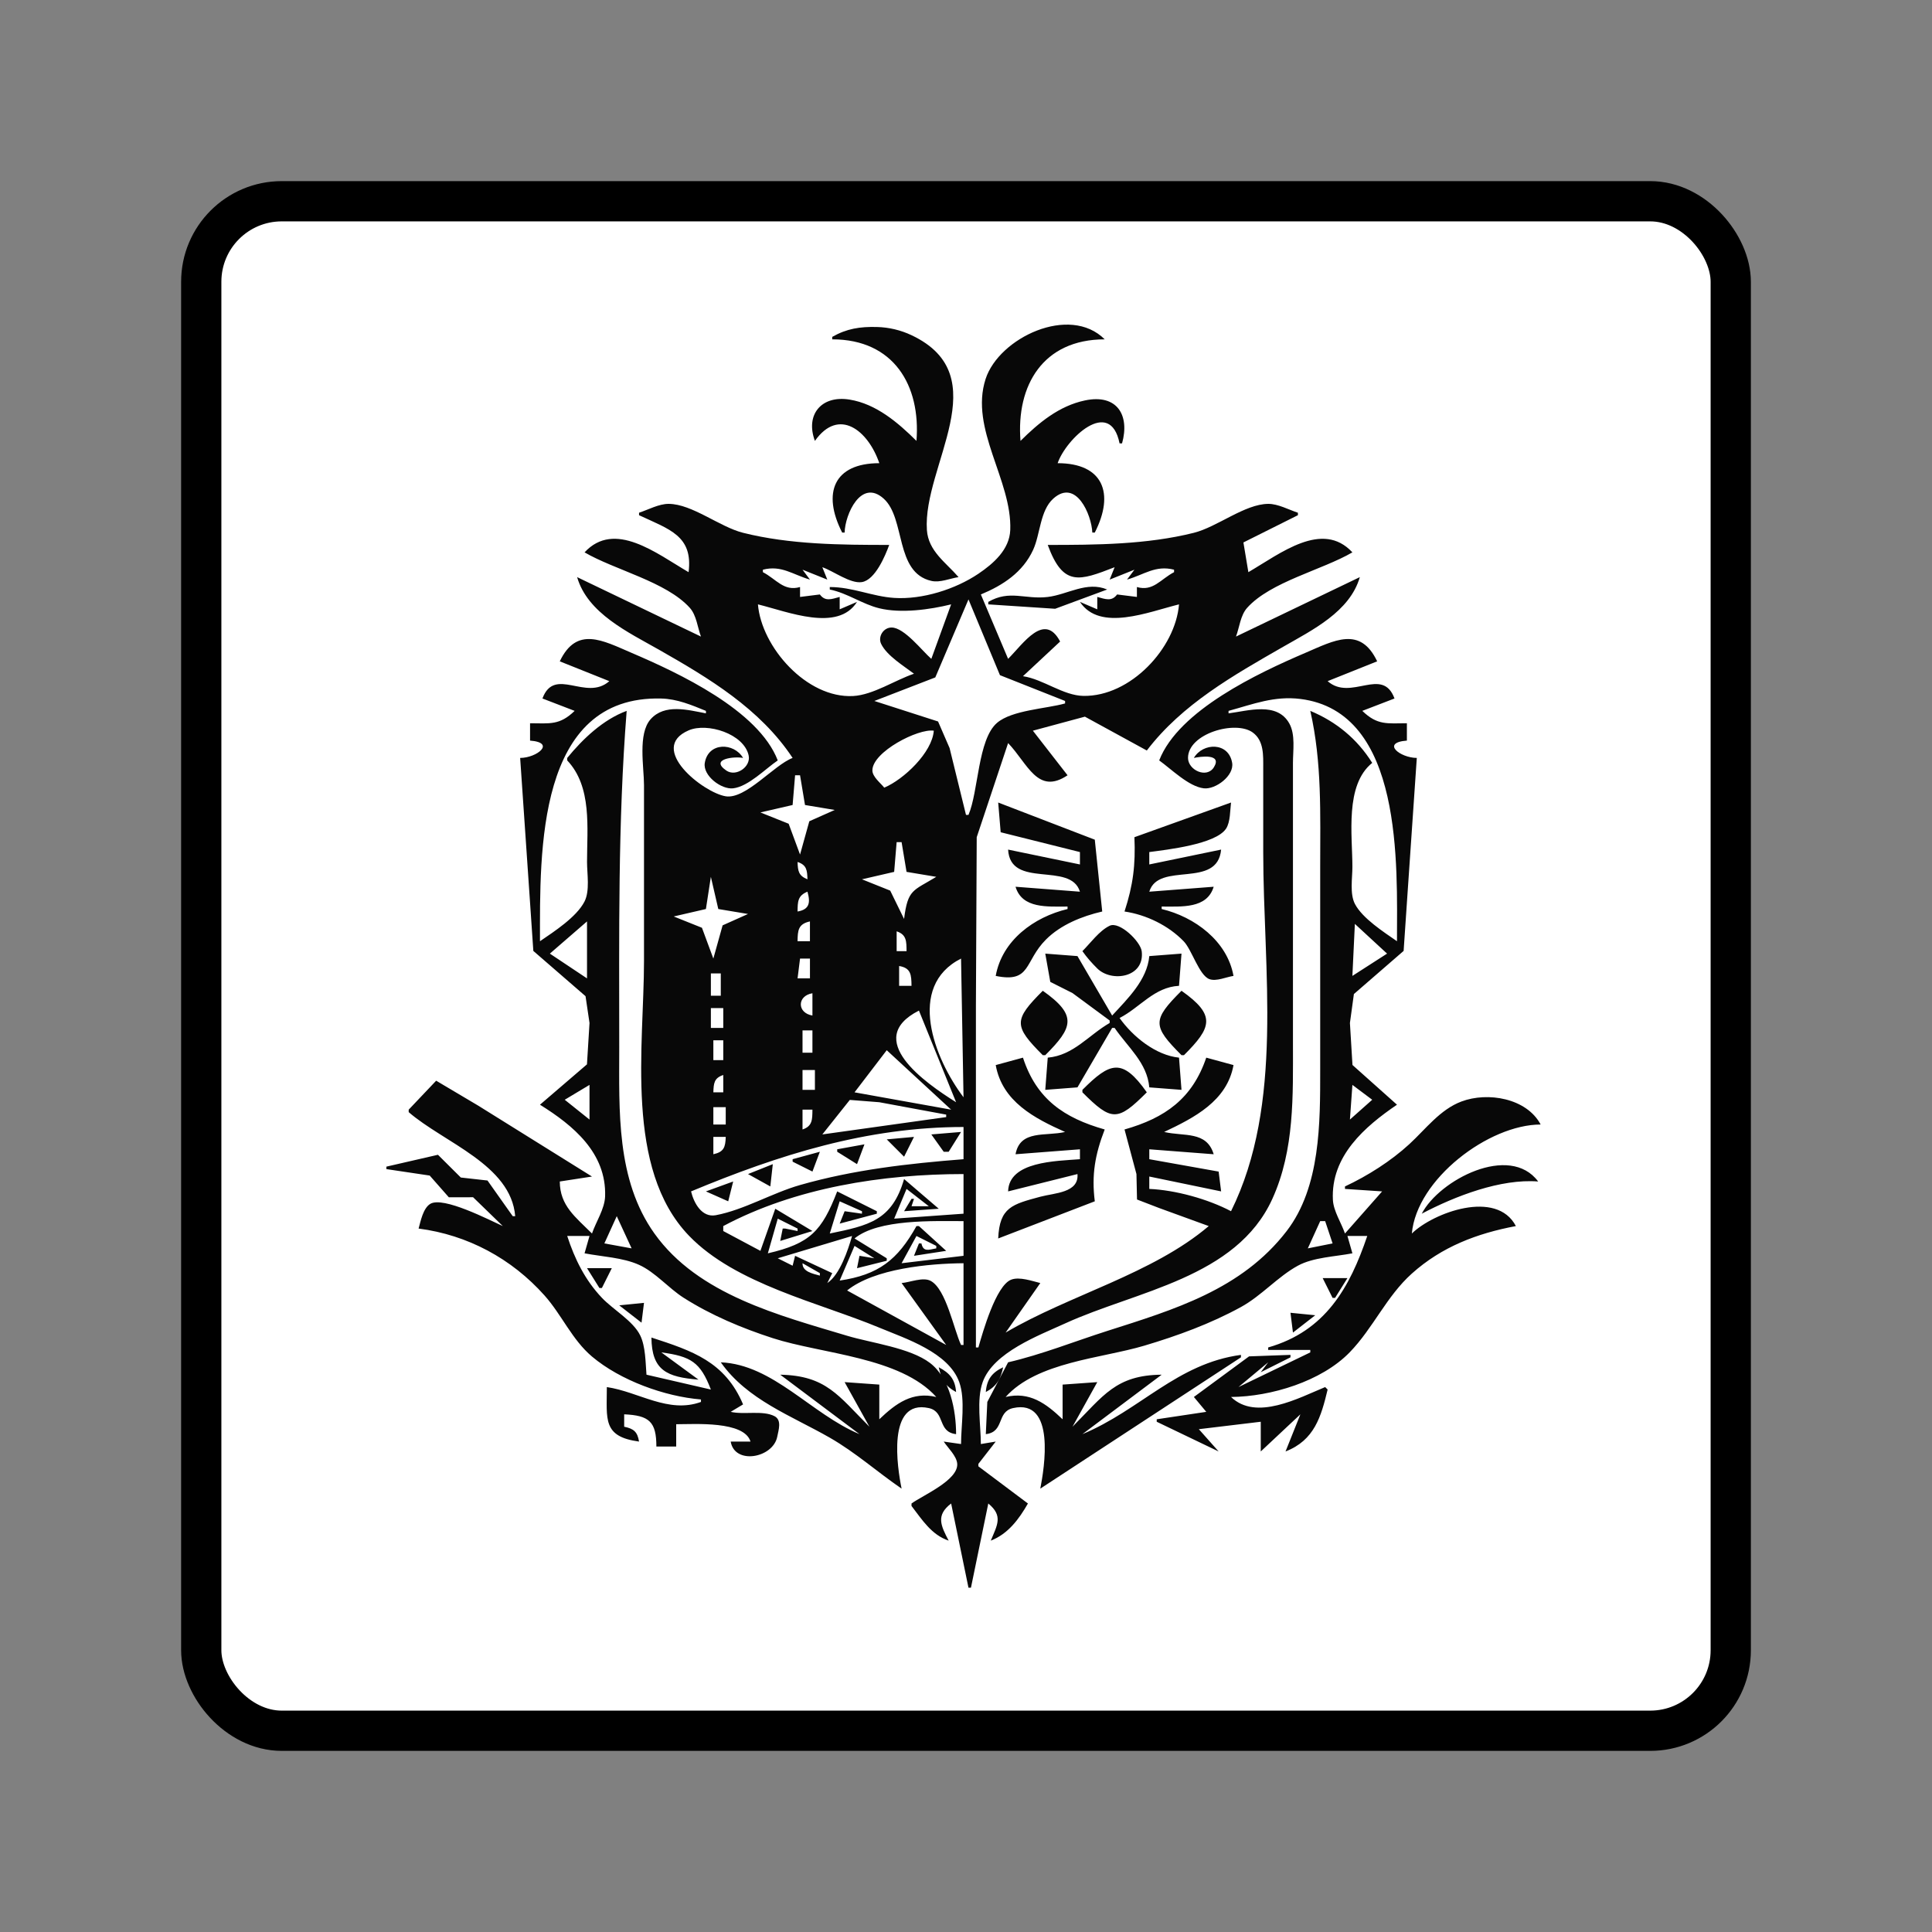
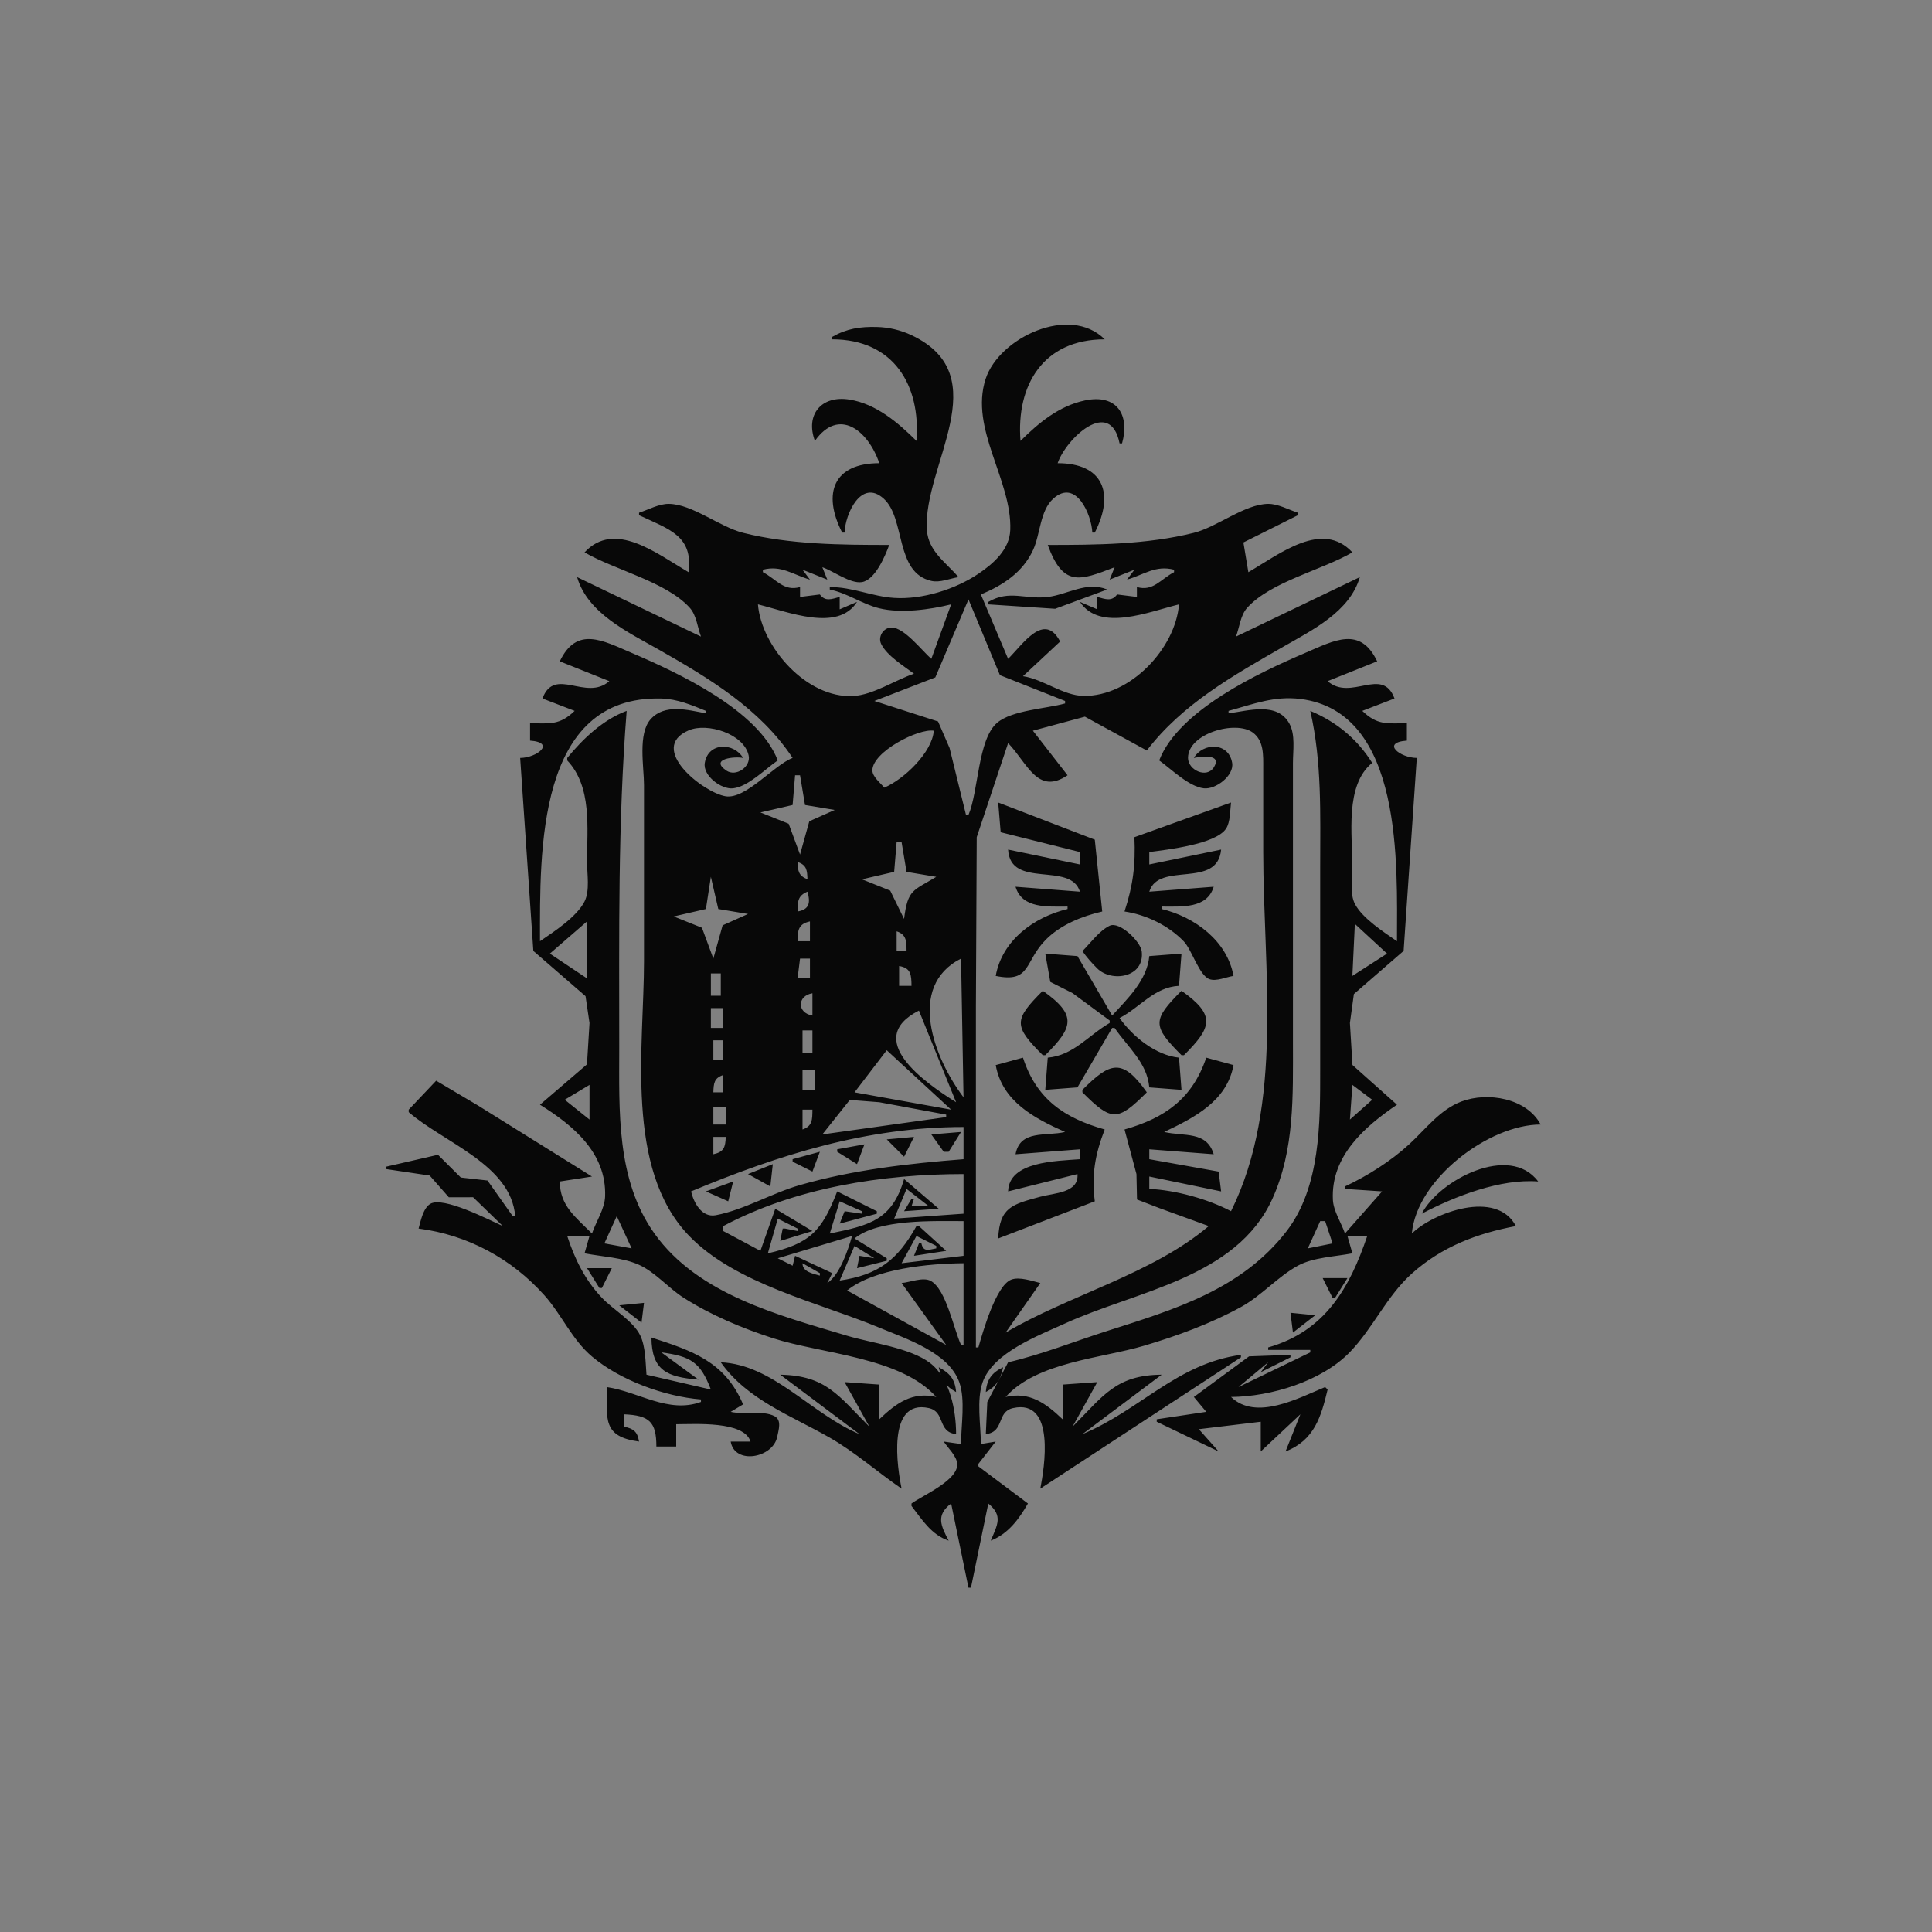
<svg xmlns="http://www.w3.org/2000/svg" xmlns:ns1="http://www.inkscape.org/namespaces/inkscape" xmlns:ns2="http://sodipodi.sourceforge.net/DTD/sodipodi-0.dtd" viewBox="0 0 48 48" stroke="currentColor" strokeWidth="3" strokeLinecap="round" strokeLinejoin="round">
  <rect x="0" y="0" width="48" height="48" fill="#808080" stroke="none" />
-   <rect x="5" y="5" width="38" height="38" rx="2" fill="#fff" />
  <svg ns1:version="1.0 (4035a4fb49, 2020-05-01)" ns2:docname="Research Commission.svg" viewBox="0 0 640 693.333" x="8" y="8" width="32px" height="32px" id="svg2" version="1.1">
    <defs id="defs6" />
    <ns2:namedview ns1:current-layer="g10" ns1:window-maximized="1" ns1:window-y="-8" ns1:window-x="-8" ns1:cy="298.47101" ns1:cx="281.07796" ns1:zoom="0.77596156" showgrid="false" id="namedview4" ns1:window-height="705" ns1:window-width="1366" ns1:pageshadow="2" ns1:pageopacity="0" guidetolerance="10" gridtolerance="10" objecttolerance="10" borderopacity="1" bordercolor="#666666" pagecolor="#ffffff" />
    <g id="g10" ns1:label="Image" ns1:groupmode="layer">
      <path id="path837" d="M 248,8 V 9.333 c 33.087,0.022 47.691,24.789 45.333,54.667 -9.932,-9.849 -21.679,-19.91 -36,-22.231 -15.279,-2.477 -23.911,8.224 -18.667,22.231 12.888,-18.235 28.643,-5.656 34.667,12 -24.548,0 -30.859,16.08 -20,37.333 h 1.333 c 0.205,-9.663 8.82,-29.248 21.033,-18.243 11.869,10.694 5.905,39.785 25.639,44.277 4.72,1.075 9.997,-1.349 14.661,-2.035 C 309.191,129.462 299.727,123.365 298.952,112 296.603,77.547 337.24,29.091 290.667,7.103 284.82,4.342 278.452,2.846 272,2.686 263.019,2.463 255.879,3.522 248,8 M 246.667,142.667 V 144 c 9.624,1.992 17.433,7.857 26.667,10.109 11.72,2.857 27.141,0.731 38.667,-2.109 l -10.667,29.333 c -4.999,-4.368 -14.483,-16.78 -21.327,-16.872 -4.464,-0.061 -7.576,4.959 -5.671,8.852 3.104,6.351 12.14,11.825 17.664,16.02 -10.155,3.436 -22.041,11.441 -32.768,12.009 -25.049,1.325 -49.363,-26.451 -51.232,-49.343 16.152,3.979 43.029,15.071 53.333,-1.333 l -9.333,4 V 148 c -4.375,1.183 -7.784,2.611 -10.667,-1.333 L 230.667,148 v -5.333 c -8.749,2.529 -12.733,-4.232 -20,-8 v -1.333 C 220.66,130.76 226.716,135.992 236,138.667 l -4,-5.333 13.333,5.333 L 242.667,132 c 5.913,2.013 15.08,9.003 21.28,8.008 7.139,-1.144 12.535,-14.04 14.72,-20.008 -25.915,0 -53.376,-0.173 -78.667,-6.527 -12.643,-3.176 -27.367,-15.466 -40,-15.576 -5.288,-0.046 -11.027,3.148 -16,4.769 V 104 c 16.375,7.645 29.14,11.101 26.667,30.667 -17.336,-10.118 -39.803,-28.12 -56,-10.667 16.302,9.515 44.043,15.829 56.649,29.853 3.643,4.052 4.145,10.517 6.017,15.48 l -66.667,-32 c 5.626,19.485 27.585,29.703 44,39.041 26.948,15.329 54.48,31.805 72,58.292 -10.071,3.819 -25.244,22.345 -36,20.647 -12.032,-1.901 -42.367,-25.835 -19.941,-35.503 9.977,-4.301 29.751,1.811 32.272,13.523 1.32,6.125 -6.817,11.679 -12,8.131 -9.305,-6.371 4.675,-7.736 9.003,-6.797 -4.851,-8.309 -18.729,-8.655 -20.611,2.667 -1.141,6.875 8.907,14.439 15.277,13.687 8.197,-0.967 17.336,-10.487 24,-15.02 -10.412,-27.067 -53.469,-47.111 -78.667,-57.895 -15.56,-6.66 -29.544,-14.609 -38.667,4.561 L 128,193.333 c -12.572,11.067 -29.488,-8.211 -36,9.333 l 17.333,6.667 c -8.144,7.875 -13.397,6.696 -24,6.667 v 9.333 C 99.42,226.411 88.963,234.635 80,234.667 l 5.107,74.667 1.984,29.213 28.105,24.365 2.138,14.421 -1.37,22.281 -25.296,21.719 c 17.791,11.08 35.844,25.869 35.061,49.333 -0.225,6.748 -4.907,13.675 -7.061,20 -8.779,-8.779 -17.287,-14.905 -17.333,-28 L 118.667,460 57.333,421.777 34.787,408.408 20,424 v 1.333 c 19.025,16.461 55.071,28.301 57.333,56 H 76 l -13.579,-19.196 -14.363,-1.608 L 35.753,448.283 8,454.667 v 1.333 l 23.31,3.471 10.303,11.705 13.052,-0.033 16.001,15.524 c -7.068,-3.148 -32.226,-16.287 -39.135,-11.905 -3.785,2.4 -5.102,9.231 -6.199,13.239 26.408,3.411 50.07,16.171 67.769,36 9.257,10.371 14.846,23.855 25.57,32.899 15.153,12.78 38.975,21.493 58.661,23.101 v 1.333 c -17.585,6.408 -33.511,-5.467 -50.667,-8 0,17.321 -2.396,26.676 17.333,29.333 -0.856,-5.255 -2.836,-6.924 -8,-8 v -6.667 c 13.497,0.581 17.332,4.005 17.333,17.333 H 164 v -12 c 10.015,10e-4 36.593,-1.888 40,9.333 h -10.667 c 2.117,12.689 22.856,8.869 25.071,-2.667 0.673,-3.503 2.572,-8.901 -1.5,-11.011 -6.324,-3.276 -16.499,-0.639 -23.571,-2.323 l 6.667,-4 c -9.755,-23.075 -27.401,-28.864 -49.333,-36 0.147,17.768 8.365,21.281 25.333,22.667 l -20,-14.667 c 15.912,2.143 21.013,5.235 26.667,20 l -34.667,-8 c -0.512,-6.483 -0.481,-15.195 -3.352,-21.105 -3.796,-7.817 -14.6,-13.929 -20.595,-20.228 -9.092,-9.553 -14.672,-20.915 -18.72,-33.333 h 12 l -2.667,9.333 c 9.365,1.816 20.605,2.261 29.333,6.204 8.719,3.937 15.839,12.529 24,17.724 14.744,9.385 31.385,16.364 48,21.745 26.353,8.533 68.641,10.061 88,31.66 -12.843,-3.049 -21.633,3.38 -30.667,12 v -18.667 l -18.667,-1.333 13.333,24 c -16.723,-16.723 -23.241,-27.489 -48,-28 l 42.667,32 C 236.736,587.871 216.22,561.231 188,560 c 14.244,20.221 37.981,28.711 58.667,40.569 13.979,8.015 25.489,18.42 38.667,27.431 -2.236,-10.837 -8.181,-48.396 14.641,-43.363 9.055,1.996 4.468,12.852 14.692,14.029 0,-12.627 -3.233,-30.069 -14.019,-38.296 -10.796,-8.236 -31.697,-10.763 -44.648,-14.664 -36.456,-10.981 -80.197,-22.049 -103.721,-55.045 -20.668,-28.989 -18.945,-66.249 -18.945,-99.995 0,-60.669 -0.769,-120.988 4,-181.333 -12.618,4.627 -23.626,15.079 -32,25.333 v 1.333 C 118.773,250.217 116,272.351 116,290.667 c 0,6.377 1.62,15.48 -1.37,21.313 -4.278,8.348 -16.347,16.145 -23.963,21.353 0,-47.991 -1.901,-132.403 65.333,-130.647 8.525,0.223 16.221,3.472 24,6.647 v 1.333 c -9.585,-1.807 -22.212,-5.372 -29.796,3.192 -6.957,7.855 -3.537,25.699 -3.537,35.475 v 94.667 c 0,45.589 -10.611,111.707 24.232,147.88 25.081,26.039 69.911,35.932 102.435,49.469 14.26,5.935 37.301,13.3 43.029,29.317 3.408,9.528 0.971,23.283 0.971,33.333 L 308,602.667 c 2.236,3.385 7.02,7.789 7.277,11.999 0.541,8.844 -18.533,16.916 -24.611,21.335 v 1.333 c 5.759,7.464 10.697,15.504 20,18.667 -4.26,-8.14 -6.967,-13.672 1.333,-20 l 9.333,45.333 h 1.333 L 332,636 c 8.068,6.669 4.864,11.507 1.333,20 9.273,-3.593 15.195,-11.567 20,-20 l -26.667,-20 v -1.333 l 9.333,-12 -8,1.333 c 0,-10.039 -2.447,-23.819 0.971,-33.332 5.765,-16.049 30.148,-25.081 44.363,-31.589 38.264,-17.521 92.215,-24.424 111.584,-67.079 C 496.933,445.537 496,416.339 496,388 V 281.333 237.333 c 0,-6.603 1.387,-15.196 -1.943,-21.193 -6.592,-11.873 -22.264,-6.803 -32.724,-5.473 v -1.333 c 13.192,-3.601 24.608,-8.175 38.667,-6.42 55.624,6.947 52,89.651 52,130.42 -7.093,-4.939 -18.564,-12.279 -22.629,-20.052 -2.864,-5.476 -1.371,-13.952 -1.371,-19.948 0,-17.183 -4.144,-44.063 10.667,-56 -8.063,-12.889 -19.367,-22.184 -33.333,-28 6.344,27.755 5.333,55.663 5.333,84 v 109.333 c 0,28.268 0.203,62.952 -18.039,86.667 -24.267,31.547 -60.665,42.301 -96.628,53.792 -17.612,5.627 -35.329,12.709 -53.333,16.875 l -11.196,21.333 -0.804,17.333 c 10.224,-1.177 5.637,-12.033 14.692,-14.029 23.112,-5.097 16.737,32.552 14.641,43.363 l 108,-70.667 v -1.333 c -34.345,4.625 -54.183,29.697 -85.333,42.667 l 42.667,-32 c -24.705,0.204 -31.405,11.405 -48,28 l 13.333,-24 L 372,572 v 18.667 c -9.033,-8.62 -17.824,-15.049 -30.667,-12 16.944,-18.905 51.552,-20.74 74.667,-27.628 17.835,-5.313 35.66,-11.813 52,-20.788 11.171,-6.135 19.793,-16.34 30.667,-22.267 8.284,-4.515 20.155,-4.871 29.333,-6.651 l -2.667,-9.333 H 536 c -9.441,27.835 -22.536,51.192 -53.333,60 v 1.333 h 22.667 v 1.333 l -38.667,18.667 16,-13.333 -4,5.333 16,-8 v -1.333 l -22.287,0.804 -29.713,21.863 6.667,8 -26.667,4 v 1.333 l 33.333,16 -10.667,-12 33.333,-4 v 16 l 21.333,-20 -8,20 c 15.577,-6.035 19.159,-18.769 22.667,-33.333 l -1.333,-1.333 c -14.131,5.797 -37.136,18.408 -50.667,5.333 21.489,-0.177 48.689,-8.405 63.88,-24.052 12.631,-13.011 19.779,-30.117 33.455,-42.383 16.129,-14.467 35.097,-21.627 55.999,-25.565 -10.403,-19.884 -44.455,-7.273 -56,4 2.568,-29.221 41.356,-58.648 69.333,-58.667 -7.531,-14.176 -28.496,-17.727 -42.667,-12.381 -11.515,4.343 -19.215,14.844 -28,22.924 -9.924,9.125 -22.468,17.089 -34.667,22.791 v 1.333 l 20,1.333 -20,22.667 c -1.945,-5.716 -6.188,-12.029 -6.497,-18.101 -1.2,-23.633 17.269,-39.512 34.497,-51.232 l -23.963,-21.385 -1.371,-22.615 2.137,-15.567 26.772,-23.224 1.984,-29.209 5.107,-74.667 c -8.963,-0.032 -19.42,-8.256 -5.333,-9.333 v -9.333 c -10.604,0.029 -15.856,1.208 -24,-6.667 l 17.333,-6.667 c -6.512,-17.544 -23.428,1.733 -36,-9.333 l 26.667,-10.667 c -9.123,-19.171 -23.107,-11.221 -38.667,-4.561 -25.136,10.757 -68.235,30.92 -78.667,57.895 6.492,4.649 15.86,14.06 24,15.02 6.371,0.752 16.419,-6.812 15.277,-13.687 -1.881,-11.321 -15.76,-10.976 -20.611,-2.667 3.292,-0.713 15.4,-2.531 10.813,4.964 -3.863,6.309 -13.965,1.588 -13.965,-4.969 0,-13.148 25.631,-20.448 34.867,-13.672 6.065,4.449 5.616,12.331 5.619,19.011 v 45.333 c 0,63.364 11.281,135.556 -17.333,193.333 -12.465,-6.568 -29.905,-11.385 -44,-12 v -6.667 l 38.667,8 L 456,457.333 418.667,450.667 v -5.333 l 34.667,2.667 c -3.819,-12.703 -16.029,-9.468 -26.667,-12 16.087,-7.623 33.829,-16.585 37.333,-36 l -14.667,-4 c -7.521,22.088 -22.155,32.465 -44,38.667 l 6.42,24 0.303,13.696 11.944,4.599 26.667,9.705 c -30.273,25.736 -75.02,37.097 -109.333,57.333 L 360,517.333 c -4.42,-1.089 -11.259,-3.545 -15.7,-1.809 -8.233,3.216 -15.324,28.397 -17.633,36.476 h -1.333 V 368 l 0.435,-90.667 16.899,-50.667 c 10.576,11.057 15.859,28.155 32,17.333 l -18.667,-24 28,-7.552 33.333,18.219 c 19.005,-24.944 46.647,-40.479 73.333,-55.8 C 506.388,165.84 526.617,155.977 532,137.333 l -66.667,32 c 1.872,-4.963 2.375,-11.428 6.017,-15.48 C 483.957,139.829 511.697,133.515 528,124 c -16.197,-17.453 -38.664,0.548 -56,10.667 l -2.667,-16 L 498.667,104 v -1.333 c -4.973,-1.621 -10.712,-4.815 -16,-4.769 -12.633,0.11 -27.357,12.4 -40,15.576 C 417.409,119.818 389.884,120 364,120 c 8.299,22.665 17.017,19.364 36,12 l -2.667,6.667 13.333,-5.333 -4,5.333 c 9.284,-2.675 15.34,-7.907 25.333,-5.333 v 1.333 c -7.267,3.768 -11.251,10.529 -20,8 V 148 l -10.667,-1.333 c -2.883,3.944 -6.292,2.516 -10.667,1.333 v 6.667 l -9.333,-4 c 10.787,16.237 36.889,5.384 53.333,1.333 -1.929,23.627 -26.135,49.675 -51.435,49.272 -10.968,-0.175 -21.607,-8.964 -32.565,-10.605 l 20,-18.667 c -8.487,-16.153 -19.845,1.179 -28,9.333 L 328,146.667 c 11.909,-4.96 22.553,-11.893 28.132,-24 3.875,-8.408 3.679,-21.129 10.835,-27.576 12.276,-11.061 20.616,8.668 21.033,18.243 h 1.333 c 10.817,-21.173 4.448,-37.333 -20,-37.333 4.453,-13.052 28.236,-35.857 33.333,-10.667 H 404 c 4.269,-15.191 -2.672,-26.777 -20,-23.108 -13.933,2.95 -24.805,11.995 -34.667,21.775 -2.363,-29.938 12.168,-54.645 45.333,-54.667 -18.872,-18.907 -56.917,-0.847 -64.112,21.333 -8.736,26.931 14.303,54.537 13.268,81.333 -0.404,10.493 -9.041,18.051 -17.156,23.52 -12.412,8.367 -30.219,13.989 -45.333,13 -11.913,-0.779 -22.296,-5.853 -34.667,-5.853 m 85.333,8 v 1.333 l 36,2.367 L 396,144 c -11.009,-4.62 -21.296,2.728 -32,4.015 -12.175,1.464 -20.525,-4.005 -32,2.652 m -10.667,-1.333 16.936,40.775 35.064,13.892 v 1.333 c -10.112,2.848 -28.649,3.579 -36.649,10.472 -10.353,8.921 -9.947,36.969 -15.351,49.528 H 320 l -8.836,-36 -6.203,-14.295 -34.295,-11.039 32.808,-12.68 17.859,-41.987 m -18.667,70.667 c -0.888,11.772 -16.141,26.207 -26.667,30.667 -1.988,-2.511 -6.417,-5.871 -6.392,-9.333 0.075,-9.96 24.687,-22.639 33.059,-21.333 m -72,24 2.667,16 16,2.667 -13.677,6.085 -4.989,17.915 -6.133,-16.581 -15.2,-6.085 17.333,-4 1.333,-16 h 2.667 m 106.667,14.667 1.333,16 42.667,10.667 v 6.667 l -38.667,-8 c 1.184,21.428 33.68,6.239 38.667,22.667 l -34.667,-2.667 c 3.588,11.939 17.283,10.637 28,10.667 v 1.333 c -18.024,4.271 -35.252,16.843 -38.667,36 19.159,3.952 15.241,-7.768 27.068,-19.599 7.981,-7.984 19.444,-12.564 30.265,-15.068 l -4,-38.667 -52,-20 m 73.333,18.667 c 0.639,14.864 -0.683,25.705 -5.333,40 11.695,1.727 23.633,7.513 31.876,16.053 4.379,4.537 8.312,18.359 13.828,20.351 3.732,1.348 9.165,-1.179 12.963,-1.737 -3.357,-18.821 -20.953,-31.793 -38.667,-36 v -1.333 c 10.717,-0.029 24.412,1.272 28,-10.667 l -34.667,2.667 c 5.008,-16.499 36.708,-1.269 38.667,-22.667 l -38.667,8 v -6.667 c 9.52,-1.281 35.652,-4.157 41.297,-12.559 2.38,-3.543 2.177,-9.951 2.703,-14.108 l -52,18.667 m -125.333,2.667 2.667,16 16,2.667 c -12.525,7.651 -15.297,6.557 -17.333,22.667 l -7.467,-15.248 -15.2,-6.085 17.333,-4 1.333,-16 h 2.667 m -50.667,20 c -4.768,-1.916 -5.169,-4.381 -5.333,-9.333 4.916,1.631 5.173,4.411 5.333,9.333 m -52,-1.333 4,17.333 16,2.667 -13.677,6.119 -4.989,17.881 -6.133,-16.581 -15.2,-6.085 17.333,-4 2.667,-17.333 m 52,8 c 1.663,5.84 1.12,9.589 -5.333,10.667 0.064,-5.315 0.08,-8.555 5.333,-10.667 m -118.667,16 v 30.667 l -20,-13.333 20,-17.333 m 120,0 v 10.667 h -6.667 c 0.071,-5.944 0.395,-9.297 6.667,-10.667 m 146.667,16 c 2.403,3.411 5.031,6.381 8.007,9.329 7.659,7.588 25.577,4.965 23.932,-9.205 -0.616,-5.307 -11.965,-16.347 -17.277,-13.788 -5.585,2.689 -10.324,9.327 -14.661,13.664 m 146.667,-14.667 17.333,16 -18.667,12 1.333,-28 M 288,338.667 h -5.333 v -10.667 c 5.395,1.791 5.271,5.42 5.333,10.667 m 74.667,1.333 2.704,15.216 11.963,6.025 20,14.759 v 1.333 c -11.396,6.58 -19.457,17.447 -33.333,18.667 l -1.333,17.333 17.333,-1.333 18.667,-32 H 400 c 7.148,10.453 17.496,18.695 18.667,32 L 436,413.333 434.667,396 c -12.564,-1.287 -24.885,-11.317 -32,-21.333 11.161,-5.759 18.619,-16.637 32,-17.333 L 436,340 l -17.333,1.333 c -1.159,12.857 -11.625,22.907 -20,32 l -18.667,-32 -17.333,-1.333 M 236,342.667 v 10.667 h -6.667 l 1.333,-10.667 H 236 m 81.333,0 1.333,74.667 C 302.92,396.528 287.741,357.66 317.333,342.667 m -26.667,14.667 H 284 v -10.667 c 6.407,1.069 6.596,4.755 6.667,10.667 M 188,350.667 v 12 h -5.333 v -12 H 188 m 173.333,9.333 c -15.755,15.755 -15.755,18.912 0,34.667 h 1.333 c 14.815,-14.815 17.509,-21.393 -1.333,-34.667 m 74.667,0 c -15.755,15.755 -15.755,18.912 0,34.667 h 1.333 C 452.148,379.852 454.843,373.273 436,360 m -198.667,1.333 v 12 c -8.339,-1.392 -8.339,-10.608 0,-12 m -48,8 v 10.667 h -6.667 v -10.667 h 6.667 m 105.333,1.333 20,49.333 c -16.745,-10.475 -50.308,-33.943 -20,-49.333 m -57.333,10.667 v 12 H 232 v -12 h 5.333 m -48,5.333 v 10.667 H 184 v -10.667 h 5.333 m 88,5.333 34.667,32 -52,-9.333 17.333,-22.667 m 58.667,8 c 3.507,19.661 20.876,28.669 37.333,36 -10.401,2.476 -24.217,-1.361 -26.667,12 l 34.667,-2.667 v 5.333 c -12.929,1.021 -38.275,1.155 -38.667,17.333 L 380,458.667 c 0.877,10.144 -12.427,10.153 -20,12.201 -15.127,4.092 -21.945,5.657 -22.667,22.465 l 52,-20 c -1.805,-14.28 0.157,-25.249 5.333,-38.667 -21.943,-6.229 -36.729,-16.357 -44,-38.667 l -14.667,4 m 46.667,13.333 v 1.333 c 15.755,15.755 18.912,15.755 34.667,0 -13.273,-18.843 -19.852,-16.148 -34.667,-1.333 m -144,-10.667 v 10.667 H 232 v -10.667 h 6.667 m -49.333,2.667 v 9.333 H 184 c 0.16,-4.923 0.417,-7.703 5.333,-9.333 m -72,5.333 v 18.667 L 104,418.667 l 13.333,-8 m 410.667,0 10.667,8 -12,10.667 L 528,410.667 m -218.667,16 v 1.333 l -66.667,9.333 14.787,-18.577 15.88,1.243 36,6.668 m -118.667,-4 v 9.333 H 184 v -9.333 h 6.667 m 46.667,1.333 c -0.063,5.247 0.061,8.876 -5.333,10.667 v -10.667 h 5.333 m 81.333,9.333 v 17.333 c -29.824,2.353 -59.092,5.652 -88,13.903 -15.06,4.299 -30.105,13.369 -45.333,16.243 -7.553,1.425 -11.868,-6.648 -13.333,-12.812 47.429,-19.747 94.632,-34.667 146.667,-34.667 m -17.333,4 6.667,9.333 h 2.667 l 6.667,-10.667 -16,1.333 m -110.667,1.333 c -0.185,5.563 -0.996,8.096 -6.667,9.333 v -9.333 h 6.667 m 86.667,1.333 9.333,9.333 5.333,-10.667 -14.667,1.333 m -26.667,5.333 v 1.333 l 10.667,6.667 4,-10.667 -14.667,2.667 m -24,5.333 v 1.333 l 10.667,5.333 4,-10.667 -14.667,4 M 216,453.333 l -13.333,5.333 12,6.667 1.333,-12 m 349.333,26.667 c 18.081,-9.512 42.499,-18.925 62.667,-17.333 -15.319,-20.616 -53.229,-0.847 -62.667,17.333 M 318.667,458.667 v 21.333 l -37.333,2.667 6.667,-16 12,9.333 h -9.333 l 1.333,-4 h -1.333 l -4,6.667 18.667,-1.333 -18.667,-16 c -6.455,22.407 -19.124,25.027 -40,29.333 L 252,473.333 l 12,5.333 v 1.333 l -9.333,-1.333 -2.667,6.667 20,-5.333 v -1.333 l -21.333,-10.667 c -8.276,21.337 -14.517,28.055 -37.333,33.333 l 5.333,-18.667 10.667,5.333 v 1.333 l -6.667,-1.333 h -1.333 L 220,494.667 l 17.333,-5.333 -20,-12 -8,22.667 -20,-10.667 v -2.667 c 38.852,-20.712 85.908,-28 129.333,-28 M 180,468 l 12,5.333 2.667,-10.667 L 180,468 m -101.333,13.333 -1.333,1.333 1.333,-1.333 m 53.333,0 8,17.333 -14.667,-2.667 L 132,481.333 m 186.667,2.667 v 18.667 l -33.333,4 8,-14.667 L 304,497.333 v 1.333 c -4.177,0.776 -6.979,2.079 -8,-2.667 h -1.333 L 292,502.667 l 17.333,-2.667 -14.667,-13.333 h -1.333 C 283.177,504.908 272.887,512.916 252,516 l 8,-18.667 10.667,6.667 -8,-1.333 -1.333,6.667 16,-4 v -1.333 L 260,493.333 c 12.877,-10.553 42.68,-9.333 58.667,-9.333 m 194.667,0 4,12 -13.333,2.667 6.667,-14.667 h 2.667 m -254.667,8 c -2.209,7.668 -6.572,20.867 -13.333,25.333 L 248,512 l -20,-9.333 -1.333,5.333 -8,-4 40,-12 M 232,506.667 l 9.333,5.333 v 1.333 c -3.811,-1.056 -9.452,-2.101 -9.333,-6.667 m 86.667,0 v 44 h -1.333 c -3.896,-8.328 -8.023,-30.089 -16.367,-34.509 -4.16,-2.204 -11.143,0.809 -15.633,1.176 l 24,33.333 L 256,521.333 c 14.671,-11.841 44.372,-14.515 62.667,-14.667 M 116,509.333 l 6.667,10.667 H 124 l 5.333,-10.667 H 116 m 396,5.333 5.333,10.667 h 1.333 l 6.667,-10.667 H 512 m -378.667,14.667 12,9.333 1.333,-10.667 -13.333,1.333 m 361.333,4 1.333,10.667 12,-9.333 -13.333,-1.333 m -189.333,29.333 c 1.4,6.416 3.448,10.18 9.333,13.333 -0.512,-6.788 -3.375,-10.205 -9.333,-13.333 m 25.333,13.333 C 336.552,572.847 338.6,569.083 340,562.667 c -6.084,2.871 -8.827,6.611 -9.333,13.333 M 264,598.667 l -1.333,1.333 z" style="fill:#080808;stroke:none;stroke-width:1.333;fill-opacity:1" />
    </g>
  </svg>
</svg>